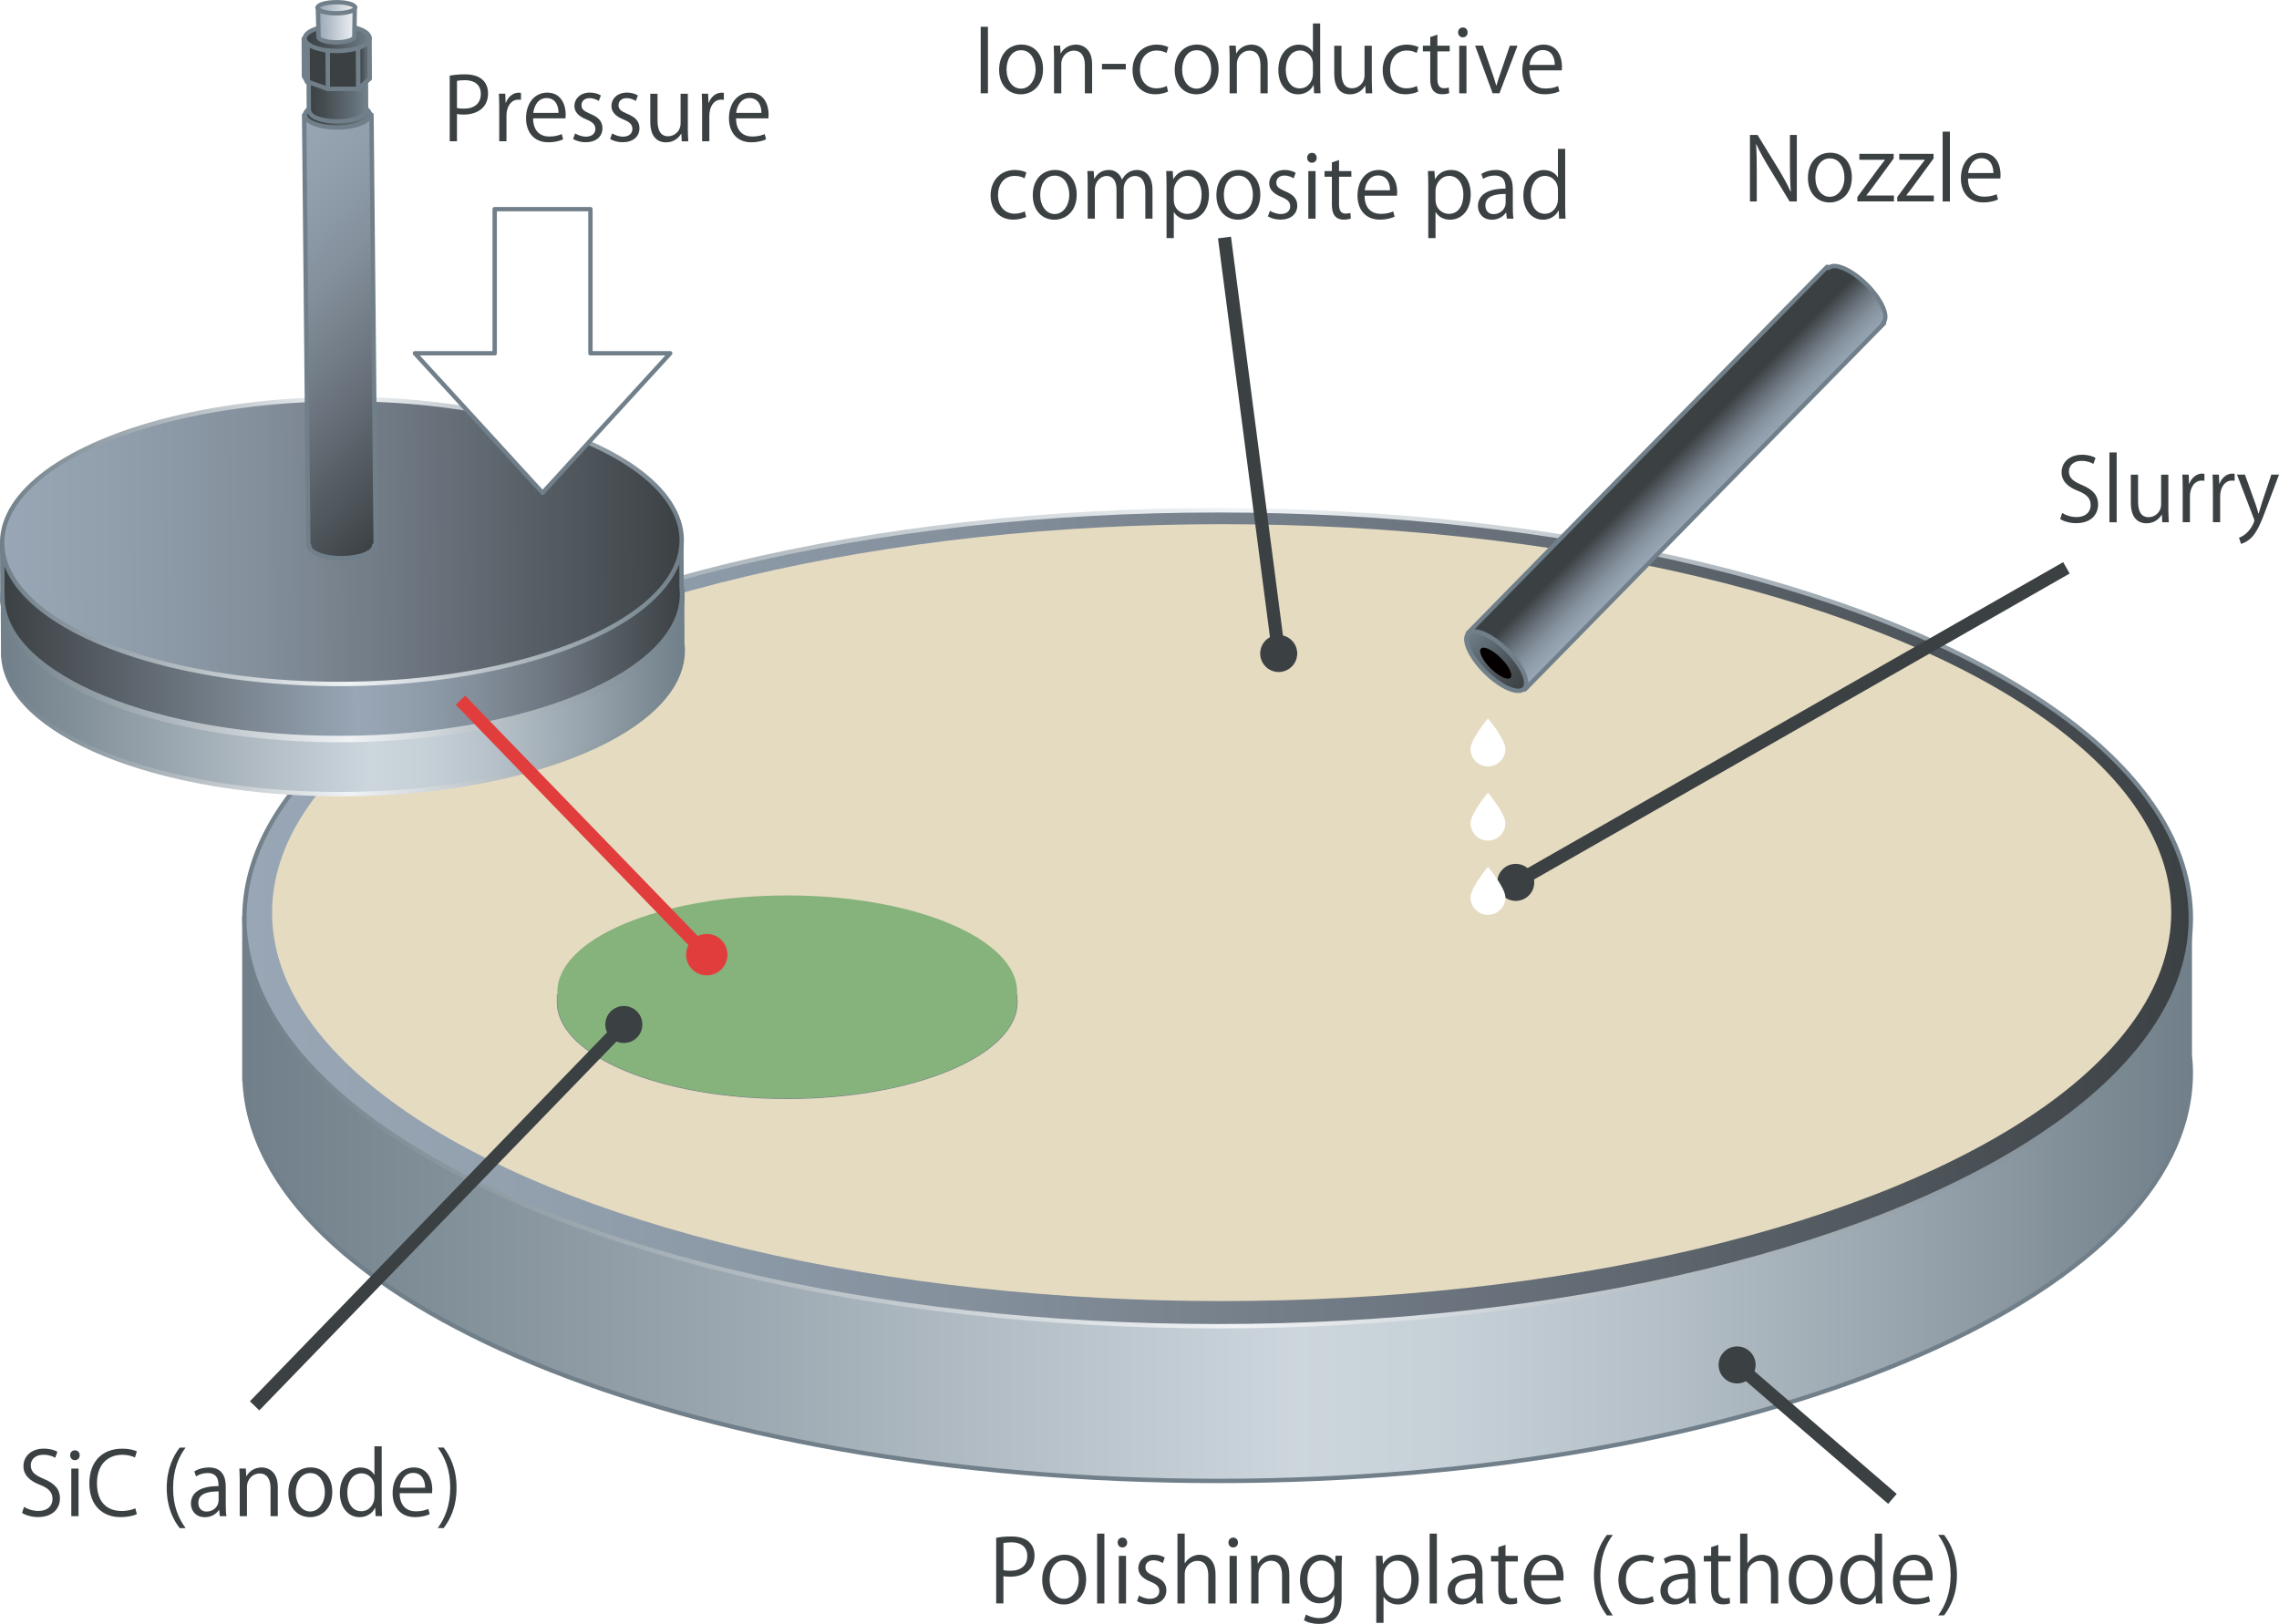
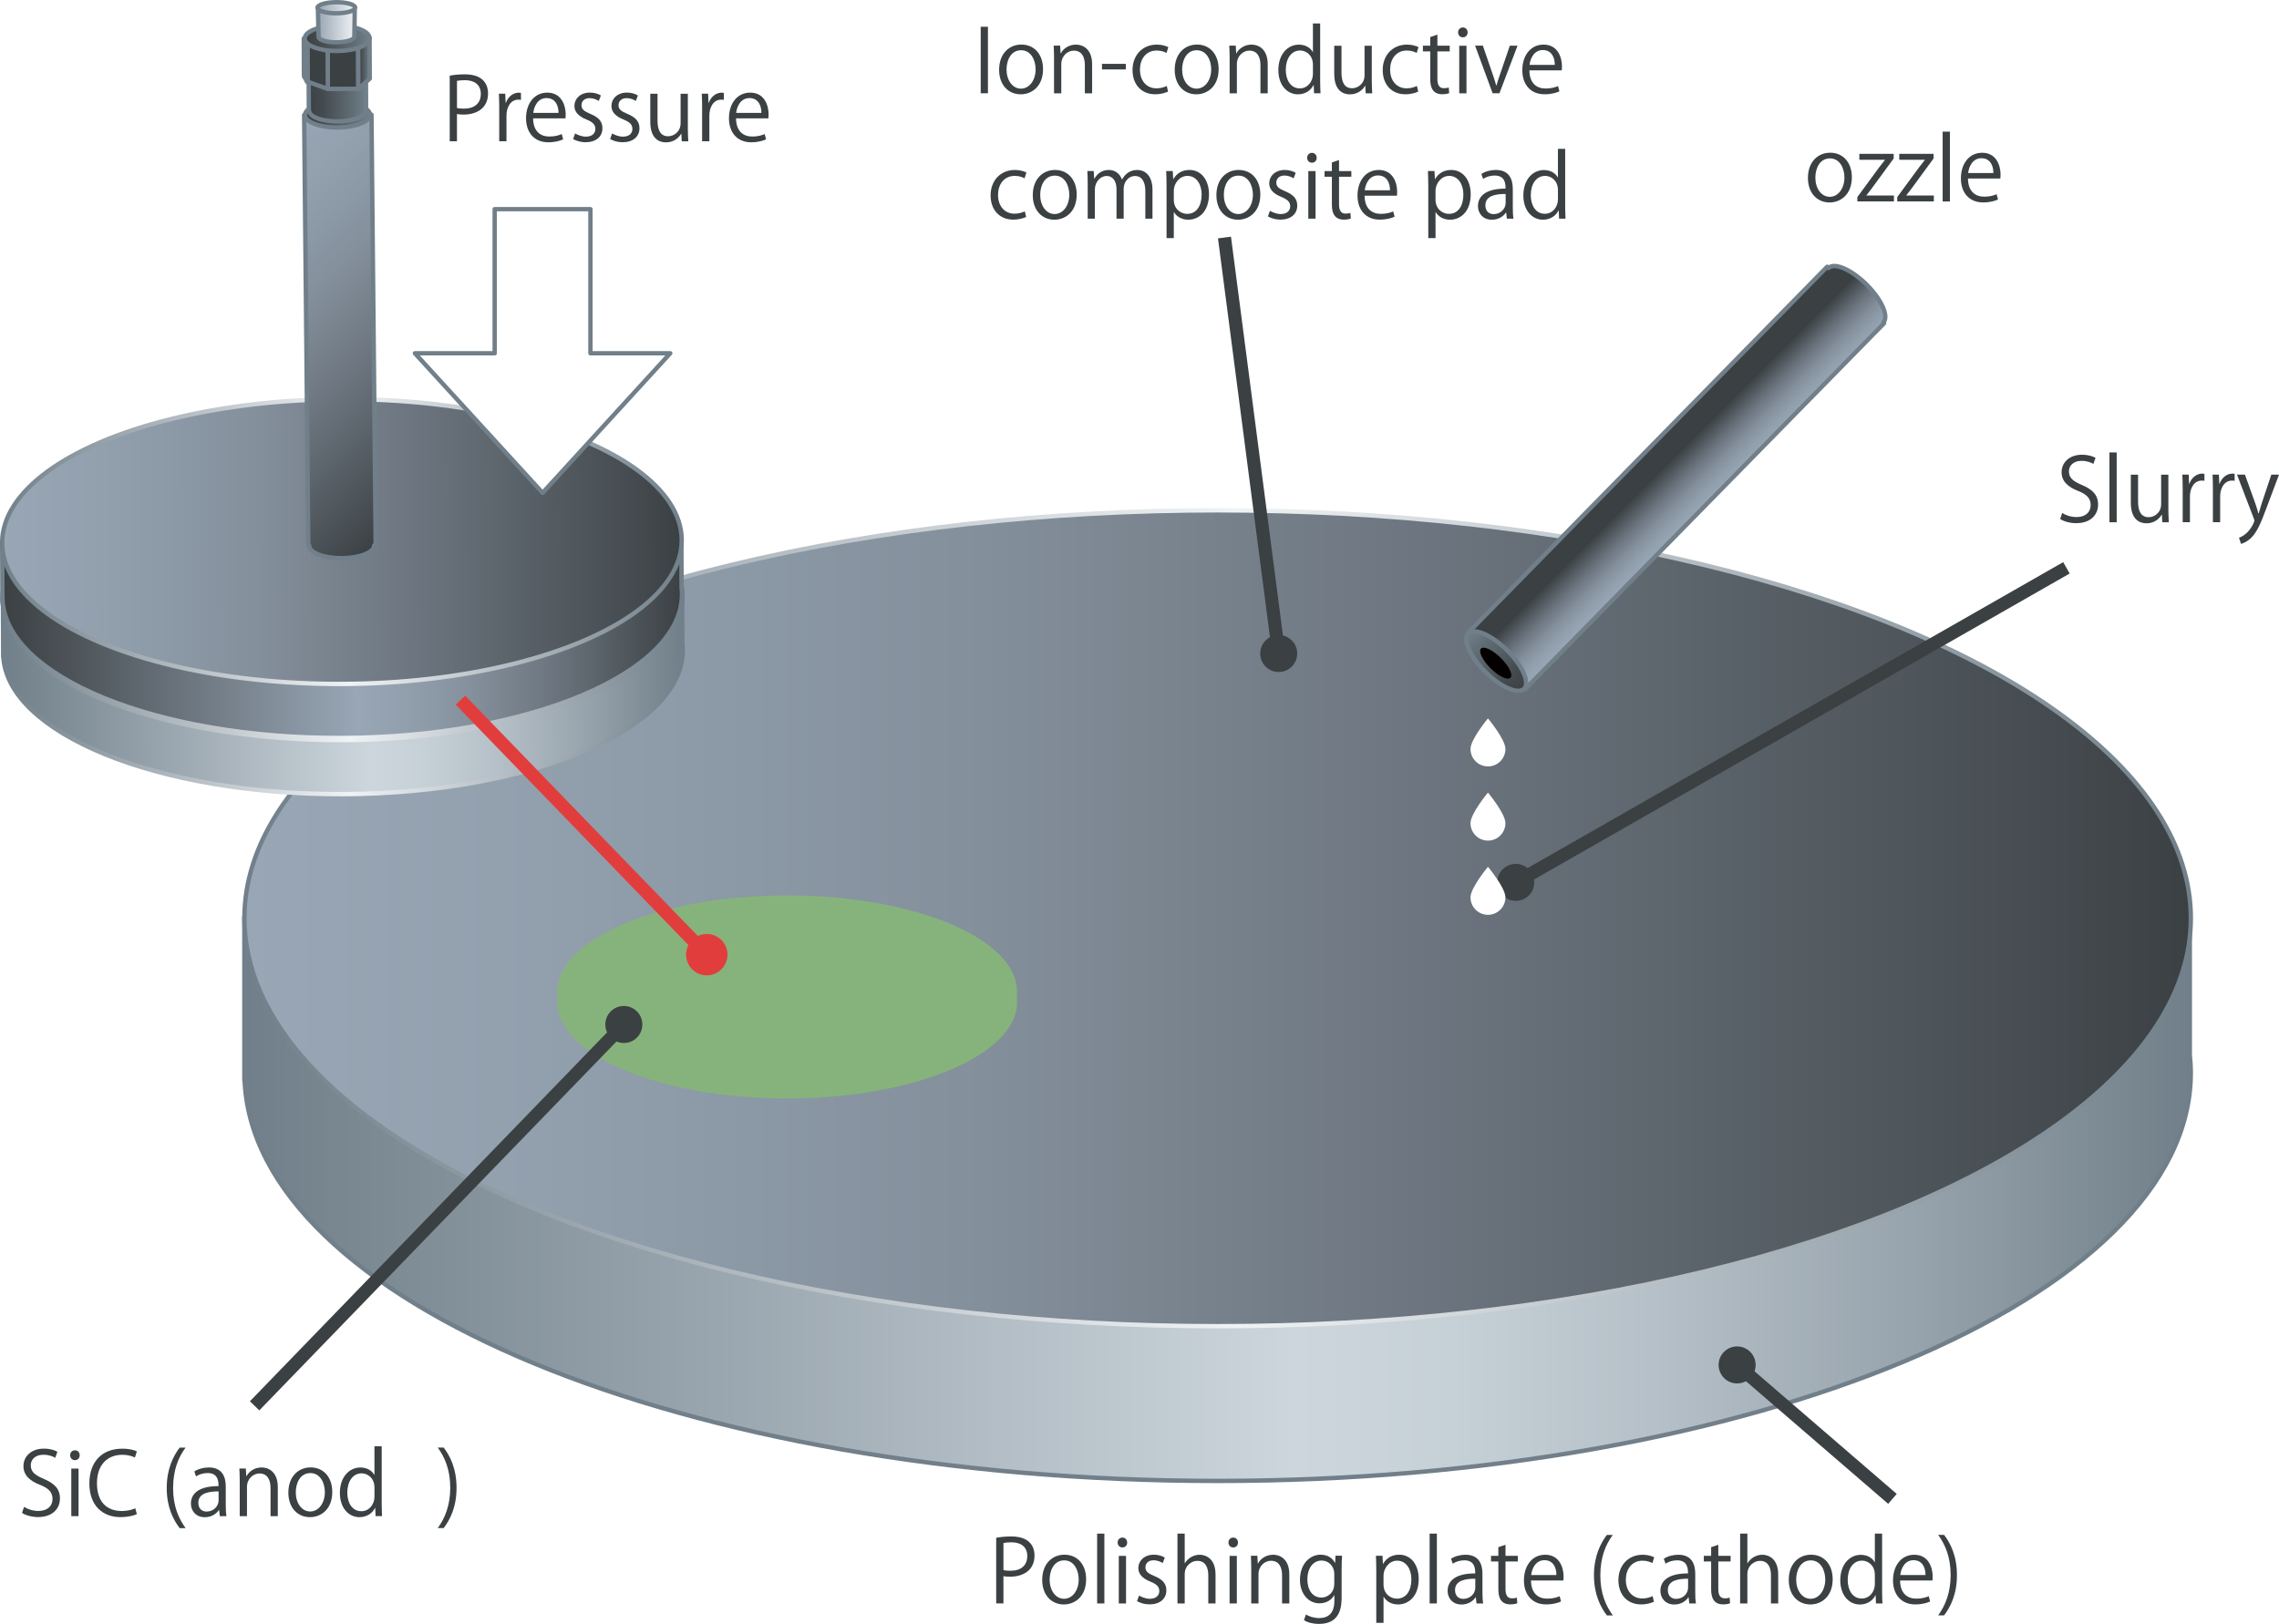
<svg xmlns="http://www.w3.org/2000/svg" xmlns:xlink="http://www.w3.org/1999/xlink" viewBox="0 0 522.01 372.08">
  <defs>
    <style>
      .cls-1 {
        fill: url(#_名称未設定グラデーション_190-3);
        stroke: url(#_名称未設定グラデーション_286-2);
      }

      .cls-1, .cls-2, .cls-3, .cls-4, .cls-5, .cls-6, .cls-7, .cls-8, .cls-9, .cls-10 {
        stroke-miterlimit: 10;
      }

      .cls-11, .cls-12 {
        fill: #86b37b;
      }

      .cls-2 {
        fill: url(#_名称未設定グラデーション_190);
      }

      .cls-2, .cls-13, .cls-14, .cls-15, .cls-16, .cls-17, .cls-18, .cls-5, .cls-19, .cls-20, .cls-21, .cls-22, .cls-9, .cls-23 {
        stroke: #707f89;
      }

      .cls-13 {
        fill: url(#_名称未設定グラデーション_360-3);
      }

      .cls-13, .cls-14, .cls-15, .cls-16, .cls-24, .cls-17, .cls-18, .cls-19, .cls-20, .cls-21, .cls-22, .cls-25, .cls-23 {
        stroke-linecap: round;
        stroke-linejoin: round;
      }

      .cls-3 {
        fill: url(#_名称未設定グラデーション_360-2);
        stroke: url(#_名称未設定グラデーション_286-6);
      }

      .cls-14 {
        fill: url(#_名称未設定グラデーション_43);
      }

      .cls-4, .cls-10 {
        fill: #e23d3d;
        stroke: #e23d3d;
      }

      .cls-26 {
        fill: #e5dbc1;
      }

      .cls-12 {
        mix-blend-mode: multiply;
      }

      .cls-27, .cls-15 {
        fill: #fff;
      }

      .cls-28 {
        fill: #cdd6dd;
      }

      .cls-16 {
        fill: url(#_名称未設定グラデーション_330-5);
      }

      .cls-29, .cls-8 {
        fill: none;
      }

      .cls-24 {
        fill: url(#Unnamed_Pattern-2);
        stroke: url(#_名称未設定グラデーション_286-4);
      }

      .cls-17 {
        fill: url(#_名称未設定グラデーション_330-4);
      }

      .cls-18 {
        fill: url(#_名称未設定グラデーション_330-3);
      }

      .cls-5 {
        fill: url(#_名称未設定グラデーション_190-2);
        stroke-width: .25px;
      }

      .cls-6 {
        fill: url(#_名称未設定グラデーション_360);
        stroke: url(#_名称未設定グラデーション_286);
      }

      .cls-30 {
        isolation: isolate;
      }

      .cls-19, .cls-9, .cls-31 {
        fill: #3b4043;
      }

      .cls-20 {
        fill: url(#_名称未設定グラデーション_349);
      }

      .cls-21 {
        fill: url(#_名称未設定グラデーション_349-2);
      }

      .cls-32 {
        fill: #3b4043;
      }

      .cls-22 {
        fill: url(#_名称未設定グラデーション_330);
      }

      .cls-7 {
        fill: url(#_名称未設定グラデーション_317);
        stroke: url(#_名称未設定グラデーション_286-5);
      }

      .cls-25 {
        fill: url(#Unnamed_Pattern);
        stroke: url(#_名称未設定グラデーション_286-3);
      }

      .cls-33 {
        fill: #040000;
      }

      .cls-8 {
        stroke: #3b4043;
      }

      .cls-8, .cls-10 {
        stroke-width: 3px;
      }

      .cls-23 {
        fill: url(#_名称未設定グラデーション_330-2);
      }
    </style>
    <linearGradient id="_名称未設定グラデーション_190" data-name="名称未設定グラデーション 190" x1="55.97" y1="274.85" x2="501.82" y2="274.85" gradientUnits="userSpaceOnUse">
      <stop offset="0" stop-color="#707f89" />
      <stop offset=".54" stop-color="#cdd6dd" />
      <stop offset=".62" stop-color="#c6d0d7" />
      <stop offset=".73" stop-color="#b4bfc7" />
      <stop offset=".86" stop-color="#97a3ac" />
      <stop offset="1" stop-color="#707f89" />
    </linearGradient>
    <linearGradient id="_名称未設定グラデーション_360" data-name="名称未設定グラデーション 360" x1="55.97" y1="210.39" x2="501.82" y2="210.39" gradientUnits="userSpaceOnUse">
      <stop offset="0" stop-color="#98a6b5" />
      <stop offset=".15" stop-color="#92a0ae" />
      <stop offset=".37" stop-color="#84909c" />
      <stop offset=".61" stop-color="#6c757f" />
      <stop offset=".89" stop-color="#4a5156" />
      <stop offset="1" stop-color="#3b4043" />
    </linearGradient>
    <linearGradient id="_名称未設定グラデーション_286" data-name="名称未設定グラデーション 286" x1="55.47" y1="210.39" x2="502.32" y2="210.39" gradientUnits="userSpaceOnUse">
      <stop offset="0" stop-color="#707f89" />
      <stop offset=".51" stop-color="#f0f3f5" />
      <stop offset="1" stop-color="#707f89" />
    </linearGradient>
    <linearGradient id="_名称未設定グラデーション_190-2" data-name="名称未設定グラデーション 190" x1="127.67" y1="239.81" x2="232.97" y2="239.81" xlink:href="#_名称未設定グラデーション_190" />
    <linearGradient id="_名称未設定グラデーション_190-3" data-name="名称未設定グラデーション 190" x1="-1.87" y1="67.86" x2="153.79" y2="67.86" gradientTransform="translate(2.33 91.92) rotate(-.25)" xlink:href="#_名称未設定グラデーション_190" />
    <linearGradient id="_名称未設定グラデーション_286-2" data-name="名称未設定グラデーション 286" x1="-2.37" y1="67.86" x2="154.29" y2="67.86" gradientTransform="translate(2.33 91.92) rotate(-.25)" xlink:href="#_名称未設定グラデーション_286" />
    <pattern id="Unnamed_Pattern" data-name="Unnamed Pattern" x="0" y="0" width="23.34" height="23.34" patternTransform="translate(-4558.67 -2765.9) rotate(3.66) scale(.54)" patternUnits="userSpaceOnUse" viewBox="0 0 23.34 23.34">
      <g>
        <rect class="cls-29" width="23.34" height="23.34" />
        <rect class="cls-28" width="23.34" height="23.34" />
      </g>
    </pattern>
    <linearGradient id="_名称未設定グラデーション_286-3" data-name="名称未設定グラデーション 286" x1="-2.37" y1="45.35" x2="154.29" y2="45.35" gradientTransform="translate(2.53 91.58)" xlink:href="#_名称未設定グラデーション_286" />
    <pattern id="Unnamed_Pattern-2" data-name="Unnamed Pattern" patternTransform="translate(-4556.33 -2802.48) rotate(3.66) scale(.54)" xlink:href="#Unnamed_Pattern" />
    <linearGradient id="_名称未設定グラデーション_286-4" data-name="名称未設定グラデーション 286" x1="-2.48" y1="45.11" x2="154.18" y2="45.11" gradientTransform="translate(2.53 91.58)" xlink:href="#_名称未設定グラデーション_286" />
    <linearGradient id="_名称未設定グラデーション_317" data-name="名称未設定グラデーション 317" x1="-1.98" y1="55" x2="153.68" y2="55" gradientTransform="translate(2.33 91.92) rotate(-.25)" gradientUnits="userSpaceOnUse">
      <stop offset="0" stop-color="#3b4043" />
      <stop offset=".52" stop-color="#98a6b5" />
      <stop offset=".59" stop-color="#92a0ae" />
      <stop offset=".69" stop-color="#84909c" />
      <stop offset=".81" stop-color="#6c757f" />
      <stop offset=".94" stop-color="#4a5156" />
      <stop offset="1" stop-color="#3b4043" />
    </linearGradient>
    <linearGradient id="_名称未設定グラデーション_286-5" data-name="名称未設定グラデーション 286" x1="-2.48" y1="55" x2="154.18" y2="55" gradientTransform="translate(2.33 91.92) rotate(-.25)" xlink:href="#_名称未設定グラデーション_286" />
    <linearGradient id="_名称未設定グラデーション_360-2" data-name="名称未設定グラデーション 360" x1="-1.98" y1="32.49" x2="153.68" y2="32.49" gradientTransform="translate(2.48 91.58)" xlink:href="#_名称未設定グラデーション_360" />
    <linearGradient id="_名称未設定グラデーション_286-6" data-name="名称未設定グラデーション 286" x1="-2.48" y1="32.49" x2="154.18" y2="32.49" gradientTransform="translate(2.48 91.58)" xlink:href="#_名称未設定グラデーション_286" />
    <linearGradient id="_名称未設定グラデーション_360-3" data-name="名称未設定グラデーション 360" x1="46.84" y1="-44.51" x2="104.27" y2="12.92" gradientTransform="translate(2.33 91.92) rotate(-.25)" xlink:href="#_名称未設定グラデーション_360" />
    <linearGradient id="_名称未設定グラデーション_330" data-name="名称未設定グラデーション 330" x1="67.83" y1="-65.27" x2="82.69" y2="-65.27" gradientTransform="translate(2.04 91.58)" gradientUnits="userSpaceOnUse">
      <stop offset="0" stop-color="#3b4043" />
      <stop offset=".26" stop-color="#454c50" />
      <stop offset=".75" stop-color="#606c74" />
      <stop offset="1" stop-color="#707f89" />
    </linearGradient>
    <linearGradient id="_名称未設定グラデーション_330-2" data-name="名称未設定グラデーション 330" x1="68.7" y1="-69.66" x2="81.81" y2="-69.66" gradientTransform="translate(2.33 91.92) rotate(-.25)" xlink:href="#_名称未設定グラデーション_330" />
    <linearGradient id="_名称未設定グラデーション_330-3" data-name="名称未設定グラデーション 330" x1="80.07" y1="-77.01" x2="82.69" y2="-77.01" gradientTransform="translate(2.33 91.92) rotate(-.25)" xlink:href="#_名称未設定グラデーション_330" />
    <linearGradient id="_名称未設定グラデーション_330-4" data-name="名称未設定グラデーション 330" x1="67.83" y1="-82.8" x2="82.69" y2="-82.8" gradientTransform="translate(1.97 91.58)" xlink:href="#_名称未設定グラデーション_330" />
    <linearGradient id="_名称未設定グラデーション_349" data-name="名称未設定グラデーション 349" x1="70.89" y1="-85.5" x2="79.3" y2="-85.5" gradientTransform="translate(2.33 91.92) rotate(-.25)" gradientUnits="userSpaceOnUse">
      <stop offset="0" stop-color="#98a6b5" />
      <stop offset="1" stop-color="#f0f3f5" />
    </linearGradient>
    <linearGradient id="_名称未設定グラデーション_349-2" data-name="名称未設定グラデーション 349" x1="70.78" y1="-89.81" x2="79.41" y2="-89.81" gradientTransform="translate(1.94 91.58)" xlink:href="#_名称未設定グラデーション_349" />
    <linearGradient id="_名称未設定グラデーション_43" data-name="名称未設定グラデーション 43" x1="1215.81" y1="-564.1" x2="1234.03" y2="-564.02" gradientTransform="translate(1652.28 570.15) rotate(-135.25)" gradientUnits="userSpaceOnUse">
      <stop offset="0" stop-color="#98a6b5" />
      <stop offset=".11" stop-color="#92a0ae" />
      <stop offset=".26" stop-color="#84909c" />
      <stop offset=".44" stop-color="#6c757f" />
      <stop offset=".63" stop-color="#4a5156" />
      <stop offset=".71" stop-color="#3b4043" />
    </linearGradient>
    <linearGradient id="_名称未設定グラデーション_330-5" data-name="名称未設定グラデーション 330" x1="1215.86" y1="-624.53" x2="1233.86" y2="-624.53" gradientTransform="translate(967.22 1376.31) rotate(-90)" xlink:href="#_名称未設定グラデーション_330" />
  </defs>
  <g class="cls-30">
    <g id="_レイヤー_2" data-name="レイヤー 2">
      <g id="_レイヤー_3" data-name="レイヤー 3">
        <g>
          <g>
            <path class="cls-32" d="M12.65,334.01c-.44-.28-1.4-.7-2.68-.7-2.12,0-2.92,1.3-2.92,2.4,0,1.5.92,2.26,2.96,3.12,2.46,1.04,3.72,2.3,3.72,4.48,0,2.42-1.76,4.28-5.04,4.28-1.38,0-2.88-.42-3.64-.96l.46-1.38c.82.54,2.04.94,3.28.94,2.04,0,3.24-1.1,3.24-2.74,0-1.5-.82-2.42-2.8-3.22-2.3-.86-3.86-2.2-3.86-4.3,0-2.32,1.88-4.02,4.66-4.02,1.44,0,2.54.36,3.12.72l-.5,1.38Z" />
            <path class="cls-32" d="M17.15,334.55c-.64,0-1.08-.5-1.08-1.14s.46-1.12,1.1-1.12,1.08.5,1.08,1.12c0,.7-.46,1.14-1.1,1.14ZM17.99,347.38h-1.66v-10.9h1.66v10.9Z" />
            <path class="cls-32" d="M31.35,346.92c-.7.34-2.06.68-3.8.68-3.92,0-7.08-2.54-7.08-7.7s3.06-7.98,7.52-7.98c1.82,0,2.88.38,3.36.62l-.44,1.4c-.7-.34-1.68-.62-2.88-.62-3.46,0-5.82,2.32-5.82,6.52s2.16,6.36,5.72,6.36c1.16,0,2.3-.26,3.06-.62l.36,1.34Z" />
            <path class="cls-32" d="M41.15,350.12c-1.42-1.86-2.96-4.76-2.96-9.18s1.52-7.36,2.96-9.26h1.36c-1.66,2.22-2.86,5.16-2.86,9.28s1.24,6.9,2.86,9.16h-1.36Z" />
            <path class="cls-32" d="M51.71,344.78c0,.9.02,1.84.16,2.6h-1.52l-.16-1.4h-.06c-.56.86-1.68,1.64-3.22,1.64-2.08,0-3.18-1.52-3.18-3.1,0-2.62,2.28-4.04,6.32-4.02,0-.92,0-3-2.48-3-.94,0-1.92.26-2.66.78l-.4-1.14c.88-.58,2.1-.92,3.32-.92,3.08,0,3.88,2.18,3.88,4.34v4.22ZM50.07,341.71c-2.06,0-4.64.3-4.64,2.6,0,1.4.88,2.02,1.88,2.02,1.62,0,2.76-1.24,2.76-2.56v-2.06Z" />
            <path class="cls-32" d="M63.63,347.38h-1.66v-6.44c0-1.78-.64-3.34-2.54-3.34-1.42,0-2.86,1.2-2.86,3.1v6.68h-1.66v-8.1c0-1.12-.04-1.94-.08-2.82h1.48l.1,1.78h.04c.54-1.06,1.8-2.02,3.5-2.02,1.36,0,3.68.82,3.68,4.52v6.64Z" />
            <path class="cls-32" d="M76.11,341.83c0,4.06-2.68,5.78-5.1,5.78-2.8,0-4.96-2.1-4.96-5.62,0-3.72,2.32-5.78,5.1-5.78,2.98,0,4.96,2.28,4.96,5.62ZM71.09,337.51c-2.36,0-3.34,2.32-3.34,4.42,0,2.42,1.34,4.38,3.3,4.38s3.36-1.96,3.36-4.42c0-1.94-.94-4.38-3.32-4.38Z" />
            <path class="cls-32" d="M87.43,344.67c0,.88.04,1.96.08,2.7h-1.48l-.08-1.86h-.06c-.56,1.14-1.8,2.1-3.56,2.1-2.52,0-4.48-2.18-4.48-5.54,0-3.68,2.16-5.84,4.7-5.84,1.6,0,2.68.78,3.18,1.68h.04v-6.54h1.66v13.3ZM85.77,340.83c0-2.18-1.54-3.26-2.94-3.26-2.06,0-3.28,1.92-3.28,4.42,0,2.3,1.08,4.26,3.22,4.26,1.8,0,3-1.58,3-3.32v-2.1Z" />
-             <path class="cls-32" d="M98.43,346.92c-.62.3-1.76.68-3.42.68-3.18,0-5.08-2.24-5.08-5.5,0-3.42,1.92-5.88,4.86-5.88,3.36,0,4.22,3.08,4.22,4.98,0,.38-.02.66-.04.92h-7.42c.02,3.02,1.74,4.16,3.7,4.16,1.36,0,2.18-.28,2.86-.56l.32,1.2ZM97.37,340.87c.02-1.48-.6-3.4-2.74-3.4-2,0-2.88,1.9-3.04,3.4h5.78Z" />
            <path class="cls-32" d="M101.63,331.67c1.42,1.86,2.94,4.76,2.94,9.22s-1.5,7.3-2.94,9.22h-1.36c1.62-2.22,2.86-5.16,2.86-9.24s-1.22-6.94-2.86-9.2h1.36Z" />
          </g>
          <g>
            <path class="cls-32" d="M228.18,352.33c.88-.16,2.04-.3,3.46-.3,4.92,0,5.32,3.16,5.32,4.36,0,3.58-2.86,4.86-5.56,4.86-.58,0-1.1-.02-1.56-.14v6.26h-1.66v-15.04ZM229.84,359.73c.42.12.96.16,1.6.16,2.4,0,3.86-1.2,3.86-3.38s-1.56-3.14-3.64-3.14c-.84,0-1.46.08-1.82.16v6.2Z" />
            <path class="cls-32" d="M248.78,361.83c0,4.06-2.68,5.78-5.1,5.78-2.8,0-4.96-2.1-4.96-5.62,0-3.72,2.32-5.78,5.1-5.78,2.98,0,4.96,2.28,4.96,5.62ZM243.76,357.51c-2.36,0-3.34,2.32-3.34,4.42,0,2.42,1.34,4.38,3.3,4.38s3.36-1.96,3.36-4.42c0-1.94-.94-4.38-3.32-4.38Z" />
            <path class="cls-32" d="M252.96,367.38h-1.66v-16h1.66v16Z" />
            <path class="cls-32" d="M257.08,354.55c-.64,0-1.08-.5-1.08-1.14s.46-1.12,1.1-1.12,1.08.5,1.08,1.12c0,.7-.46,1.14-1.1,1.14ZM257.92,367.38h-1.66v-10.9h1.66v10.9Z" />
            <path class="cls-32" d="M266.32,358.13c-.4-.26-1.14-.64-2.12-.64-1.2,0-1.84.74-1.84,1.62,0,.94.62,1.38,2.02,1.98,1.76.72,2.78,1.64,2.78,3.28,0,1.94-1.48,3.22-3.86,3.22-1.08,0-2.12-.3-2.86-.74l.46-1.28c.58.34,1.52.74,2.46.74,1.46,0,2.18-.78,2.18-1.76s-.58-1.58-2.02-2.16c-1.84-.74-2.78-1.76-2.78-3.08,0-1.7,1.36-3.1,3.56-3.1,1.04,0,1.92.3,2.5.66l-.48,1.26Z" />
            <path class="cls-32" d="M278.42,367.38h-1.66v-6.44c0-1.78-.64-3.32-2.52-3.32-1.28,0-2.88,1.06-2.88,3.06v6.7h-1.66v-16h1.66v6.78h.04c.72-1.2,2.04-1.94,3.38-1.94s3.64.82,3.64,4.52v6.64Z" />
            <path class="cls-32" d="M282.46,354.55c-.64,0-1.08-.5-1.08-1.14s.46-1.12,1.1-1.12,1.08.5,1.08,1.12c0,.7-.46,1.14-1.1,1.14ZM283.3,367.38h-1.66v-10.9h1.66v10.9Z" />
            <path class="cls-32" d="M295.32,367.38h-1.66v-6.44c0-1.78-.64-3.34-2.54-3.34-1.42,0-2.86,1.2-2.86,3.1v6.68h-1.66v-8.1c0-1.12-.04-1.94-.08-2.82h1.48l.1,1.78h.04c.54-1.06,1.8-2.02,3.5-2.02,1.36,0,3.68.82,3.68,4.52v6.64Z" />
            <path class="cls-32" d="M307.4,356.45c-.06.78-.1,1.66-.1,3v6.36c0,1.9-.04,6.26-5.2,6.26-1.24,0-2.6-.3-3.42-.86l.44-1.3c.7.42,1.76.82,3.06.82,2,0,3.46-1.06,3.46-3.94v-1.3h-.04c-.56,1.02-1.72,1.86-3.38,1.86-2.6,0-4.46-2.3-4.46-5.36,0-3.78,2.36-5.78,4.72-5.78,1.86,0,2.84,1,3.3,1.88h.04l.08-1.64h1.5ZM305.62,360.65c0-1.9-1.38-3.1-2.9-3.1-1.92,0-3.26,1.7-3.26,4.34,0,2.32,1.12,4.14,3.24,4.14,1.24,0,2.92-.94,2.92-3.2v-2.18Z" />
            <path class="cls-32" d="M316.8,358.31c.76-1.34,2.02-2.1,3.72-2.1,2.58,0,4.44,2.22,4.44,5.56,0,4-2.34,5.84-4.74,5.84-1.44,0-2.64-.66-3.28-1.74h-.04v5.96h-1.66v-11.86c0-1.42-.04-2.52-.08-3.52h1.5l.1,1.86h.04ZM316.9,363.04c0,2.12,1.58,3.24,3.06,3.24,2.14,0,3.32-1.84,3.32-4.44,0-2.26-1.14-4.26-3.26-4.26-1.86,0-3.12,1.8-3.12,3.38v2.08Z" />
            <path class="cls-32" d="M329.12,367.38h-1.66v-16h1.66v16Z" />
            <path class="cls-32" d="M339.56,364.78c0,.9.02,1.84.16,2.6h-1.52l-.16-1.4h-.06c-.56.86-1.68,1.64-3.22,1.64-2.08,0-3.18-1.52-3.18-3.1,0-2.62,2.28-4.04,6.32-4.02,0-.92,0-3-2.48-3-.94,0-1.92.26-2.66.78l-.4-1.14c.88-.58,2.1-.92,3.32-.92,3.08,0,3.88,2.18,3.88,4.34v4.22ZM337.92,361.71c-2.06,0-4.64.3-4.64,2.6,0,1.4.88,2.02,1.88,2.02,1.62,0,2.76-1.24,2.76-2.56v-2.06Z" />
            <path class="cls-32" d="M343.2,354.49l1.64-.56v2.54h2.82v1.3h-2.82v6.3c0,1.38.42,2.14,1.48,2.14.5,0,.84-.06,1.12-.16l.1,1.28c-.36.16-.92.26-1.62.26-2.64,0-2.72-2.4-2.72-3.56v-6.26h-1.68v-1.3h1.68v-1.98Z" />
            <path class="cls-32" d="M357.56,366.92c-.62.3-1.76.68-3.42.68-3.18,0-5.08-2.24-5.08-5.5,0-3.42,1.92-5.88,4.86-5.88,3.36,0,4.22,3.08,4.22,4.98,0,.38-.02.66-.04.92h-7.42c.02,3.02,1.74,4.16,3.7,4.16,1.36,0,2.18-.28,2.86-.56l.32,1.2ZM356.5,360.87c.02-1.48-.6-3.4-2.74-3.4-2,0-2.88,1.9-3.04,3.4h5.78Z" />
            <path class="cls-32" d="M368.06,370.12c-1.42-1.86-2.96-4.76-2.96-9.18s1.52-7.36,2.96-9.26h1.36c-1.66,2.22-2.86,5.16-2.86,9.28s1.24,6.9,2.86,9.16h-1.36Z" />
            <path class="cls-32" d="M378.84,366.98c-.48.24-1.56.62-2.96.62-3.12,0-5.18-2.22-5.18-5.56s2.22-5.82,5.58-5.82c1.22,0,2.2.36,2.62.58l-.42,1.34c-.46-.26-1.18-.56-2.24-.56-2.52,0-3.84,2.02-3.84,4.36,0,2.64,1.58,4.3,3.78,4.3,1.08,0,1.82-.3,2.36-.54l.3,1.28Z" />
            <path class="cls-32" d="M388.3,364.78c0,.9.02,1.84.16,2.6h-1.52l-.16-1.4h-.06c-.56.86-1.68,1.64-3.22,1.64-2.08,0-3.18-1.52-3.18-3.1,0-2.62,2.28-4.04,6.32-4.02,0-.92,0-3-2.48-3-.94,0-1.92.26-2.66.78l-.4-1.14c.88-.58,2.1-.92,3.32-.92,3.08,0,3.88,2.18,3.88,4.34v4.22ZM386.66,361.71c-2.06,0-4.64.3-4.64,2.6,0,1.4.88,2.02,1.88,2.02,1.62,0,2.76-1.24,2.76-2.56v-2.06Z" />
            <path class="cls-32" d="M391.94,354.49l1.64-.56v2.54h2.82v1.3h-2.82v6.3c0,1.38.42,2.14,1.48,2.14.5,0,.84-.06,1.12-.16l.1,1.28c-.36.16-.92.26-1.62.26-2.64,0-2.72-2.4-2.72-3.56v-6.26h-1.68v-1.3h1.68v-1.98Z" />
            <path class="cls-32" d="M407.3,367.38h-1.66v-6.44c0-1.78-.64-3.32-2.52-3.32-1.28,0-2.88,1.06-2.88,3.06v6.7h-1.66v-16h1.66v6.78h.04c.72-1.2,2.04-1.94,3.38-1.94s3.64.82,3.64,4.52v6.64Z" />
            <path class="cls-32" d="M419.78,361.83c0,4.06-2.68,5.78-5.1,5.78-2.8,0-4.96-2.1-4.96-5.62,0-3.72,2.32-5.78,5.1-5.78,2.98,0,4.96,2.28,4.96,5.62ZM414.76,357.51c-2.36,0-3.34,2.32-3.34,4.42,0,2.42,1.34,4.38,3.3,4.38s3.36-1.96,3.36-4.42c0-1.94-.94-4.38-3.32-4.38Z" />
            <path class="cls-32" d="M431.1,364.68c0,.88.04,1.96.08,2.7h-1.48l-.08-1.86h-.06c-.56,1.14-1.8,2.1-3.56,2.1-2.52,0-4.48-2.18-4.48-5.54,0-3.68,2.16-5.84,4.7-5.84,1.6,0,2.68.78,3.18,1.68h.04v-6.54h1.66v13.3ZM429.44,360.83c0-2.18-1.54-3.26-2.94-3.26-2.06,0-3.28,1.92-3.28,4.42,0,2.3,1.08,4.26,3.22,4.26,1.8,0,3-1.58,3-3.32v-2.1Z" />
            <path class="cls-32" d="M442.1,366.92c-.62.3-1.76.68-3.42.68-3.18,0-5.08-2.24-5.08-5.5,0-3.42,1.92-5.88,4.86-5.88,3.36,0,4.22,3.08,4.22,4.98,0,.38-.02.66-.04.92h-7.42c.02,3.02,1.74,4.16,3.7,4.16,1.36,0,2.18-.28,2.86-.56l.32,1.2ZM441.04,360.87c.02-1.48-.6-3.4-2.74-3.4-2,0-2.88,1.9-3.04,3.4h5.78Z" />
            <path class="cls-32" d="M445.3,351.67c1.42,1.86,2.94,4.76,2.94,9.22s-1.5,7.3-2.94,9.22h-1.36c1.62-2.22,2.86-5.16,2.86-9.24s-1.22-6.94-2.86-9.2h1.36Z" />
          </g>
          <g>
-             <path class="cls-32" d="M411.57,46.16h-1.66l-4.86-8.02c-1.02-1.7-2-3.4-2.74-5.08l-.08.02c.14,1.94.16,3.72.16,6.36v6.72h-1.56v-15.24h1.74l4.92,8.02c1.08,1.82,1.96,3.4,2.66,4.98l.04-.02c-.16-2.12-.2-3.94-.2-6.34v-6.64h1.58v15.24Z" />
            <path class="cls-32" d="M424.17,40.61c0,4.06-2.68,5.78-5.1,5.78-2.8,0-4.96-2.1-4.96-5.62,0-3.72,2.32-5.78,5.1-5.78,2.98,0,4.96,2.28,4.96,5.62ZM419.15,36.29c-2.36,0-3.34,2.32-3.34,4.42,0,2.42,1.34,4.38,3.3,4.38s3.36-1.96,3.36-4.42c0-1.94-.94-4.38-3.32-4.38Z" />
            <path class="cls-32" d="M433.75,35.25v1.06l-4.98,6.8c-.42.58-.82,1.1-1.26,1.64v.04h6.3v1.36h-8.38v-1l5.02-6.84c.44-.58.84-1.1,1.3-1.66v-.04h-5.86v-1.36h7.86Z" />
            <path class="cls-32" d="M442.89,35.25v1.06l-4.98,6.8c-.42.58-.82,1.1-1.26,1.64v.04h6.3v1.36h-8.38v-1l5.02-6.84c.44-.58.84-1.1,1.3-1.66v-.04h-5.86v-1.36h7.86Z" />
            <path class="cls-32" d="M446.63,46.16h-1.66v-16h1.66v16Z" />
            <path class="cls-32" d="M457.65,45.7c-.62.3-1.76.68-3.42.68-3.18,0-5.08-2.24-5.08-5.5,0-3.42,1.92-5.88,4.86-5.88,3.36,0,4.22,3.08,4.22,4.98,0,.38-.02.66-.04.92h-7.42c.02,3.02,1.74,4.16,3.7,4.16,1.36,0,2.18-.28,2.86-.56l.32,1.2ZM456.59,39.65c.02-1.48-.6-3.4-2.74-3.4-2,0-2.88,1.9-3.04,3.4h5.78Z" />
          </g>
          <g>
            <path class="cls-32" d="M479.49,106.29c-.44-.28-1.4-.7-2.68-.7-2.12,0-2.92,1.3-2.92,2.4,0,1.5.92,2.26,2.96,3.12,2.46,1.04,3.72,2.3,3.72,4.48,0,2.42-1.76,4.28-5.04,4.28-1.38,0-2.88-.42-3.64-.96l.46-1.38c.82.54,2.04.94,3.28.94,2.04,0,3.24-1.1,3.24-2.74,0-1.5-.82-2.42-2.8-3.22-2.3-.86-3.86-2.2-3.86-4.3,0-2.32,1.88-4.02,4.66-4.02,1.44,0,2.54.36,3.12.72l-.5,1.38Z" />
            <path class="cls-32" d="M484.83,119.66h-1.66v-16h1.66v16Z" />
            <path class="cls-32" d="M496.67,116.76c0,1.12.06,2.06.1,2.9h-1.5l-.08-1.72h-.06c-.5.86-1.62,1.96-3.48,1.96-1.64,0-3.58-.94-3.58-4.7v-6.44h1.66v6.14c0,2.12.62,3.6,2.44,3.6,1.3,0,2.84-1.04,2.84-2.96v-6.78h1.66v8Z" />
            <path class="cls-32" d="M504.93,110.15c-.18-.02-.36-.04-.6-.04-1.8,0-2.72,1.78-2.72,3.62v5.92h-1.66v-7.64c0-1.16-.02-2.22-.08-3.26h1.46l.08,2.1h.06c.48-1.36,1.62-2.34,2.96-2.34.18,0,.32.04.5.06v1.58Z" />
            <path class="cls-32" d="M511.85,110.15c-.18-.02-.36-.04-.6-.04-1.8,0-2.72,1.78-2.72,3.62v5.92h-1.66v-7.64c0-1.16-.02-2.22-.08-3.26h1.46l.08,2.1h.06c.48-1.36,1.62-2.34,2.96-2.34.18,0,.32.04.5.06v1.58Z" />
            <path class="cls-32" d="M522.01,108.75l-2.9,7.72c-1.3,3.54-2.22,5.58-3.58,6.86-.92.84-1.82,1.18-2.22,1.28l-.46-1.4c2.54-.94,3.52-3.7,3.52-3.92,0-.1-.04-.26-.12-.46l-3.86-10.08h1.82l2.38,6.62c.28.76.52,1.62.7,2.28h.06c.18-.66.44-1.48.7-2.32l2.2-6.58h1.76Z" />
          </g>
          <g>
            <path class="cls-2" d="M501.58,241.61v-31.22H55.97v36.77h.04c1.68,51.01,100.82,92.15,222.88,92.15s222.92-41.85,222.92-93.47c0-1.42-.09-2.83-.24-4.23Z" />
            <ellipse class="cls-6" cx="278.9" cy="210.39" rx="222.92" ry="93.47" />
          </g>
-           <ellipse class="cls-26" cx="279.82" cy="209.1" rx="217.5" ry="89" />
-           <g>
-             <path class="cls-5" d="M232.92,228.61v-.69h-105.25v2h0c.4,12.05,23.81,21.76,52.64,21.76s52.65-9.88,52.65-22.08c0-.34-.02-.67-.06-1Z" />
+           <g>
            <g>
              <path class="cls-12" d="M232.92,228.61v-.69h-105.25v2h0c.4,12.05,23.81,21.76,52.64,21.76s52.65-9.88,52.65-22.08c0-.34-.02-.67-.06-1Z" />
              <ellipse class="cls-11" cx="180.32" cy="227.24" rx="52.65" ry="22.08" />
            </g>
          </g>
          <g>
            <g>
              <path class="cls-1" d="M156.29,147.49l-.05-10.9-155.57.69.06,12.84h.01c.67,17.81,35.34,32.02,77.96,31.83,42.98-.19,77.76-14.95,77.68-32.98,0-.5-.04-.99-.09-1.48Z" />
              <ellipse class="cls-25" cx="78.5" cy="136.93" rx="77.83" ry="32.63" transform="translate(-.61 .35) rotate(-.25)" />
            </g>
            <ellipse class="cls-24" cx="78.39" cy="136.69" rx="77.83" ry="32.63" transform="translate(-.6 .35) rotate(-.25)" />
            <g>
              <path class="cls-7" d="M156.12,134.63l-.05-10.9L.5,124.42l.06,12.84h.01c.67,17.81,35.34,32.02,77.96,31.83s77.76-14.95,77.68-32.98c0-.5-.04-.99-.09-1.48Z" />
              <ellipse class="cls-3" cx="78.33" cy="124.07" rx="77.83" ry="32.63" transform="translate(-.55 .35) rotate(-.25)" />
            </g>
            <g>
              <path class="cls-13" d="M69.66,26.34l.96,98.69h.22c0,1.6,3.34,2.88,7.44,2.86s7.42-1.33,7.42-2.93h.35s-.96-98.69-.96-98.69l-15.43.07Z" />
              <ellipse class="cls-22" cx="77.3" cy="26.31" rx="7.43" ry="2.9" transform="translate(-.12 .34) rotate(-.25)" />
              <g>
                <g>
                  <path class="cls-23" d="M70.74,25.13l-.04-9.08,13.11-.06.04,9.08c.02,3.62-13.09,3.68-13.11.06Z" />
                  <polygon class="cls-19" points="82.08 20.34 75.09 20.37 75.05 11.69 82.04 11.08 82.08 20.34" />
                  <polygon class="cls-19" points="75.09 20.37 70.28 18.66 70.24 9.97 75.05 11.69 75.09 20.37" />
                  <polygon class="cls-19" points="70.5 18.95 69.62 17.5 69.58 8.81 70.46 9.97 70.5 18.95" />
                  <polygon class="cls-18" points="84.69 18.02 82.08 20.34 82.04 11.08 84.65 8.75 84.69 18.02" />
                  <ellipse class="cls-17" cx="77.23" cy="8.78" rx="7.43" ry="2.9" transform="translate(-.04 .34) rotate(-.25)" />
                  <ellipse class="cls-9" cx="77.23" cy="8.73" rx="1.75" ry=".63" transform="translate(-.04 .34) rotate(-.25)" />
                </g>
                <path class="cls-20" d="M81.24,2.45l-8.41.04s.14,5.81.14,5.96c0,.7,1.84,1.26,4.1,1.25s4.09-.59,4.09-1.29c0-.15.09-5.96.09-5.96Z" />
                <ellipse class="cls-21" cx="77.03" cy="1.77" rx="4.32" ry="1.27" transform="translate(0 .34) rotate(-.25)" />
              </g>
            </g>
          </g>
          <g>
            <path class="cls-14" d="M349.27,157.96l82.29-83.91-.18-.18c1.34-1.35-.39-5.24-3.85-8.68-3.47-3.44-7.37-5.13-8.71-3.78l-.3-.29-82.29,83.91,13.05,12.93Z" />
            <ellipse class="cls-16" cx="342.7" cy="151.45" rx="3.51" ry="9" transform="translate(-6.11 288.23) rotate(-45.25)" />
            <ellipse class="cls-33" cx="342.59" cy="151.92" rx="1.67" ry="4.75" transform="translate(-6.48 288.29) rotate(-45.25)" />
          </g>
          <g>
            <line class="cls-8" x1="58.32" y1="322.1" x2="142.89" y2="234.73" />
            <circle class="cls-31" cx="142.89" cy="234.73" r="4.24" />
          </g>
          <g>
            <line class="cls-8" x1="433.47" y1="343.42" x2="397.89" y2="312.73" />
            <circle class="cls-31" cx="397.89" cy="312.73" r="4.24" />
          </g>
          <g>
            <line class="cls-10" x1="105.47" y1="160.42" x2="161.89" y2="218.73" />
            <circle class="cls-4" cx="161.89" cy="218.73" r="4.24" />
          </g>
          <g>
            <line class="cls-8" x1="280.47" y1="54.42" x2="292.89" y2="149.73" />
            <circle class="cls-31" cx="292.89" cy="149.73" r="4.24" />
          </g>
          <g>
            <line class="cls-8" x1="473.32" y1="130.1" x2="347.19" y2="202.17" />
            <circle class="cls-31" cx="347.19" cy="202.17" r="4.24" />
          </g>
          <g>
            <path class="cls-32" d="M103.01,17.33c.88-.16,2.04-.3,3.46-.3,4.92,0,5.32,3.16,5.32,4.36,0,3.58-2.86,4.86-5.56,4.86-.58,0-1.1-.02-1.56-.14v6.26h-1.66v-15.04ZM104.67,24.73c.42.12.96.16,1.6.16,2.4,0,3.86-1.2,3.86-3.38s-1.56-3.14-3.64-3.14c-.84,0-1.46.08-1.82.16v6.2Z" />
            <path class="cls-32" d="M119.33,22.87c-.18-.02-.36-.04-.6-.04-1.8,0-2.72,1.78-2.72,3.62v5.92h-1.66v-7.64c0-1.16-.02-2.22-.08-3.26h1.46l.08,2.1h.06c.48-1.36,1.62-2.34,2.96-2.34.18,0,.32.04.5.06v1.58Z" />
            <path class="cls-32" d="M128.99,31.92c-.62.3-1.76.68-3.42.68-3.18,0-5.08-2.24-5.08-5.5,0-3.42,1.92-5.88,4.86-5.88,3.36,0,4.22,3.08,4.22,4.98,0,.38-.02.66-.04.92h-7.42c.02,3.02,1.74,4.16,3.7,4.16,1.36,0,2.18-.28,2.86-.56l.32,1.2ZM127.93,25.87c.02-1.48-.6-3.4-2.74-3.4-2,0-2.88,1.9-3.04,3.4h5.78Z" />
            <path class="cls-32" d="M137.15,23.13c-.4-.26-1.14-.64-2.12-.64-1.2,0-1.84.74-1.84,1.62,0,.94.62,1.38,2.02,1.98,1.76.72,2.78,1.64,2.78,3.28,0,1.94-1.48,3.22-3.86,3.22-1.08,0-2.12-.3-2.86-.74l.46-1.28c.58.34,1.52.74,2.46.74,1.46,0,2.18-.78,2.18-1.76s-.58-1.58-2.02-2.16c-1.84-.74-2.78-1.76-2.78-3.08,0-1.7,1.36-3.1,3.56-3.1,1.04,0,1.92.3,2.5.66l-.48,1.26Z" />
            <path class="cls-32" d="M145.63,23.13c-.4-.26-1.14-.64-2.12-.64-1.2,0-1.84.74-1.84,1.62,0,.94.62,1.38,2.02,1.98,1.76.72,2.78,1.64,2.78,3.28,0,1.94-1.48,3.22-3.86,3.22-1.08,0-2.12-.3-2.86-.74l.46-1.28c.58.34,1.52.74,2.46.74,1.46,0,2.18-.78,2.18-1.76s-.58-1.58-2.02-2.16c-1.84-.74-2.78-1.76-2.78-3.08,0-1.7,1.36-3.1,3.56-3.1,1.04,0,1.92.3,2.5.66l-.48,1.26Z" />
            <path class="cls-32" d="M157.55,29.48c0,1.12.06,2.06.1,2.9h-1.5l-.08-1.72h-.06c-.5.86-1.62,1.96-3.48,1.96-1.64,0-3.58-.94-3.58-4.7v-6.44h1.66v6.14c0,2.12.62,3.6,2.44,3.6,1.3,0,2.84-1.04,2.84-2.96v-6.78h1.66v8Z" />
            <path class="cls-32" d="M165.8,22.87c-.18-.02-.36-.04-.6-.04-1.8,0-2.72,1.78-2.72,3.62v5.92h-1.66v-7.64c0-1.16-.02-2.22-.08-3.26h1.46l.08,2.1h.06c.48-1.36,1.62-2.34,2.96-2.34.18,0,.32.04.5.06v1.58Z" />
            <path class="cls-32" d="M175.47,31.92c-.62.3-1.76.68-3.42.68-3.18,0-5.08-2.24-5.08-5.5,0-3.42,1.92-5.88,4.86-5.88,3.36,0,4.22,3.08,4.22,4.98,0,.38-.02.66-.04.92h-7.42c.02,3.02,1.74,4.16,3.7,4.16,1.36,0,2.18-.28,2.86-.56l.32,1.2ZM174.4,25.87c.02-1.48-.6-3.4-2.74-3.4-2,0-2.88,1.9-3.04,3.4h5.78Z" />
          </g>
          <g>
            <path class="cls-32" d="M224.63,6.13h1.66v15.24h-1.66V6.13Z" />
            <path class="cls-32" d="M238.91,15.83c0,4.06-2.68,5.78-5.1,5.78-2.8,0-4.96-2.1-4.96-5.62,0-3.72,2.32-5.78,5.1-5.78,2.98,0,4.96,2.28,4.96,5.62ZM233.89,11.51c-2.36,0-3.34,2.32-3.34,4.42,0,2.42,1.34,4.38,3.3,4.38s3.36-1.96,3.36-4.42c0-1.94-.94-4.38-3.32-4.38Z" />
            <path class="cls-32" d="M250.15,21.38h-1.66v-6.44c0-1.78-.64-3.34-2.54-3.34-1.42,0-2.86,1.2-2.86,3.1v6.68h-1.66v-8.1c0-1.12-.04-1.94-.08-2.82h1.48l.1,1.78h.04c.54-1.06,1.8-2.02,3.5-2.02,1.36,0,3.68.82,3.68,4.52v6.64Z" />
            <path class="cls-32" d="M252.41,14.63h5.46v1.28h-5.46v-1.28Z" />
            <path class="cls-32" d="M267.55,20.98c-.48.24-1.56.62-2.96.62-3.12,0-5.18-2.22-5.18-5.56s2.22-5.82,5.58-5.82c1.22,0,2.2.36,2.62.58l-.42,1.34c-.46-.26-1.18-.56-2.24-.56-2.52,0-3.84,2.02-3.84,4.36,0,2.64,1.58,4.3,3.78,4.3,1.08,0,1.82-.3,2.36-.54l.3,1.28Z" />
            <path class="cls-32" d="M279.13,15.83c0,4.06-2.68,5.78-5.1,5.78-2.8,0-4.96-2.1-4.96-5.62,0-3.72,2.32-5.78,5.1-5.78,2.98,0,4.96,2.28,4.96,5.62ZM274.11,11.51c-2.36,0-3.34,2.32-3.34,4.42,0,2.42,1.34,4.38,3.3,4.38s3.36-1.96,3.36-4.42c0-1.94-.94-4.38-3.32-4.38Z" />
            <path class="cls-32" d="M290.37,21.38h-1.66v-6.44c0-1.78-.64-3.34-2.54-3.34-1.42,0-2.86,1.2-2.86,3.1v6.68h-1.66v-8.1c0-1.12-.04-1.94-.08-2.82h1.48l.1,1.78h.04c.54-1.06,1.8-2.02,3.5-2.02,1.36,0,3.68.82,3.68,4.52v6.64Z" />
            <path class="cls-32" d="M302.39,18.67c0,.88.04,1.96.08,2.7h-1.48l-.08-1.86h-.06c-.56,1.14-1.8,2.1-3.56,2.1-2.52,0-4.48-2.18-4.48-5.54,0-3.68,2.16-5.84,4.7-5.84,1.6,0,2.68.78,3.18,1.68h.04v-6.54h1.66v13.3ZM300.73,14.83c0-2.18-1.54-3.26-2.94-3.26-2.06,0-3.28,1.92-3.28,4.42,0,2.3,1.08,4.26,3.22,4.26,1.8,0,3-1.58,3-3.32v-2.1Z" />
            <path class="cls-32" d="M314.21,18.48c0,1.12.06,2.06.1,2.9h-1.5l-.08-1.72h-.06c-.5.86-1.62,1.96-3.48,1.96-1.64,0-3.58-.94-3.58-4.7v-6.44h1.66v6.14c0,2.12.62,3.6,2.44,3.6,1.3,0,2.84-1.04,2.84-2.96v-6.78h1.66v8Z" />
            <path class="cls-32" d="M324.85,20.98c-.48.24-1.56.62-2.96.62-3.12,0-5.18-2.22-5.18-5.56s2.22-5.82,5.58-5.82c1.22,0,2.2.36,2.62.58l-.42,1.34c-.46-.26-1.18-.56-2.24-.56-2.52,0-3.84,2.02-3.84,4.36,0,2.64,1.58,4.3,3.78,4.3,1.08,0,1.82-.3,2.36-.54l.3,1.28Z" />
            <path class="cls-32" d="M327.6,8.49l1.64-.56v2.54h2.82v1.3h-2.82v6.3c0,1.38.42,2.14,1.48,2.14.5,0,.84-.06,1.12-.16l.1,1.28c-.36.16-.92.26-1.62.26-2.64,0-2.72-2.4-2.72-3.56v-6.26h-1.68v-1.3h1.68v-1.98Z" />
            <path class="cls-32" d="M335.06,8.55c-.64,0-1.08-.5-1.08-1.14s.46-1.12,1.1-1.12,1.08.5,1.08,1.12c0,.7-.46,1.14-1.1,1.14ZM335.9,21.38h-1.66v-10.9h1.66v10.9Z" />
            <path class="cls-32" d="M347.59,10.47l-4.14,10.9h-1.56l-4.02-10.92h1.78l2.18,6.34c.34.98.64,1.9.88,2.8h.06c.24-.9.56-1.82.9-2.8l2.16-6.32h1.76Z" />
            <path class="cls-32" d="M357.19,20.92c-.62.3-1.76.68-3.42.68-3.18,0-5.08-2.24-5.08-5.5,0-3.42,1.92-5.88,4.86-5.88,3.36,0,4.22,3.08,4.22,4.98,0,.38-.02.66-.04.92h-7.42c.02,3.02,1.74,4.16,3.7,4.16,1.36,0,2.18-.28,2.86-.56l.32,1.2ZM356.13,14.87c.02-1.48-.6-3.4-2.74-3.4-2,0-2.88,1.9-3.04,3.4h5.78Z" />
            <path class="cls-32" d="M235.04,49.7c-.48.24-1.56.62-2.96.62-3.12,0-5.18-2.22-5.18-5.56s2.22-5.82,5.58-5.82c1.22,0,2.2.36,2.62.58l-.42,1.34c-.46-.26-1.18-.56-2.24-.56-2.52,0-3.84,2.02-3.84,4.36,0,2.64,1.58,4.3,3.78,4.3,1.08,0,1.82-.3,2.36-.54l.3,1.28Z" />
            <path class="cls-32" d="M246.62,44.56c0,4.06-2.68,5.78-5.1,5.78-2.8,0-4.96-2.1-4.96-5.62,0-3.72,2.32-5.78,5.1-5.78,2.98,0,4.96,2.28,4.96,5.62ZM241.6,40.24c-2.36,0-3.34,2.32-3.34,4.42,0,2.42,1.34,4.38,3.3,4.38s3.36-1.96,3.36-4.42c0-1.94-.94-4.38-3.32-4.38Z" />
            <path class="cls-32" d="M263.98,50.1h-1.64v-6.3c0-2.12-.76-3.48-2.4-3.48-1.34,0-2.56,1.26-2.56,2.92v6.86h-1.64v-6.72c0-1.74-.74-3.06-2.28-3.06-1.42,0-2.68,1.4-2.68,3.1v6.68h-1.64v-8.1c0-1.12-.04-1.92-.08-2.82h1.46l.1,1.76h.06c.6-1.06,1.6-2,3.32-2,1.42,0,2.52.88,2.98,2.18h.04c.72-1.3,1.82-2.18,3.5-2.18,1.34,0,3.46.86,3.46,4.6v6.56Z" />
            <path class="cls-32" d="M268.76,41.04c.76-1.34,2.02-2.1,3.72-2.1,2.58,0,4.44,2.22,4.44,5.56,0,4-2.34,5.84-4.74,5.84-1.44,0-2.64-.66-3.28-1.74h-.04v5.96h-1.66v-11.86c0-1.42-.04-2.52-.08-3.52h1.5l.1,1.86h.04ZM268.86,45.76c0,2.12,1.58,3.24,3.06,3.24,2.14,0,3.32-1.84,3.32-4.44,0-2.26-1.14-4.26-3.26-4.26-1.86,0-3.12,1.8-3.12,3.38v2.08Z" />
            <path class="cls-32" d="M288.68,44.56c0,4.06-2.68,5.78-5.1,5.78-2.8,0-4.96-2.1-4.96-5.62,0-3.72,2.32-5.78,5.1-5.78,2.98,0,4.96,2.28,4.96,5.62ZM283.66,40.24c-2.36,0-3.34,2.32-3.34,4.42,0,2.42,1.34,4.38,3.3,4.38s3.36-1.96,3.36-4.42c0-1.94-.94-4.38-3.32-4.38Z" />
            <path class="cls-32" d="M296.3,40.86c-.4-.26-1.14-.64-2.12-.64-1.2,0-1.84.74-1.84,1.62,0,.94.62,1.38,2.02,1.98,1.76.72,2.78,1.64,2.78,3.28,0,1.94-1.48,3.22-3.86,3.22-1.08,0-2.12-.3-2.86-.74l.46-1.28c.58.34,1.52.74,2.46.74,1.46,0,2.18-.78,2.18-1.76s-.58-1.58-2.02-2.16c-1.84-.74-2.78-1.76-2.78-3.08,0-1.7,1.36-3.1,3.56-3.1,1.04,0,1.92.3,2.5.66l-.48,1.26Z" />
            <path class="cls-32" d="M300.49,37.28c-.64,0-1.08-.5-1.08-1.14s.46-1.12,1.1-1.12,1.08.5,1.08,1.12c0,.7-.46,1.14-1.1,1.14ZM301.33,50.1h-1.66v-10.9h1.66v10.9Z" />
            <path class="cls-32" d="M305.07,37.22l1.64-.56v2.54h2.82v1.3h-2.82v6.3c0,1.38.42,2.14,1.48,2.14.5,0,.84-.06,1.12-.16l.1,1.28c-.36.16-.92.26-1.62.26-2.64,0-2.72-2.4-2.72-3.56v-6.26h-1.68v-1.3h1.68v-1.98Z" />
            <path class="cls-32" d="M319.44,49.64c-.62.3-1.76.68-3.42.68-3.18,0-5.08-2.24-5.08-5.5,0-3.42,1.92-5.88,4.86-5.88,3.36,0,4.22,3.08,4.22,4.98,0,.38-.02.66-.04.92h-7.42c.02,3.02,1.74,4.16,3.7,4.16,1.36,0,2.18-.28,2.86-.56l.32,1.2ZM318.38,43.6c.02-1.48-.6-3.4-2.74-3.4-2,0-2.88,1.9-3.04,3.4h5.78Z" />
            <path class="cls-32" d="M328.71,41.04c.76-1.34,2.02-2.1,3.72-2.1,2.58,0,4.44,2.22,4.44,5.56,0,4-2.34,5.84-4.74,5.84-1.44,0-2.64-.66-3.28-1.74h-.04v5.96h-1.66v-11.86c0-1.42-.04-2.52-.08-3.52h1.5l.1,1.86h.04ZM328.81,45.76c0,2.12,1.58,3.24,3.06,3.24,2.14,0,3.32-1.84,3.32-4.44,0-2.26-1.14-4.26-3.26-4.26-1.86,0-3.12,1.8-3.12,3.38v2.08Z" />
            <path class="cls-32" d="M346.51,47.5c0,.9.02,1.84.16,2.6h-1.52l-.16-1.4h-.06c-.56.86-1.68,1.64-3.22,1.64-2.08,0-3.18-1.52-3.18-3.1,0-2.62,2.28-4.04,6.32-4.02,0-.92,0-3-2.48-3-.94,0-1.92.26-2.66.78l-.4-1.14c.88-.58,2.1-.92,3.32-.92,3.08,0,3.88,2.18,3.88,4.34v4.22ZM344.87,44.44c-2.06,0-4.64.3-4.64,2.6,0,1.4.88,2.02,1.88,2.02,1.62,0,2.76-1.24,2.76-2.56v-2.06Z" />
            <path class="cls-32" d="M358.51,47.4c0,.88.04,1.96.08,2.7h-1.48l-.08-1.86h-.06c-.56,1.14-1.8,2.1-3.56,2.1-2.52,0-4.48-2.18-4.48-5.54,0-3.68,2.16-5.84,4.7-5.84,1.6,0,2.68.78,3.18,1.68h.04v-6.54h1.66v13.3ZM356.85,43.56c0-2.18-1.54-3.26-2.94-3.26-2.06,0-3.28,1.92-3.28,4.42,0,2.3,1.08,4.26,3.22,4.26,1.8,0,3-1.58,3-3.32v-2.1Z" />
          </g>
          <polygon class="cls-15" points="135.24 80.94 135.24 47.92 113.31 47.92 113.31 80.94 95.03 80.94 124.28 112.92 153.52 80.94 135.24 80.94" />
          <path class="cls-27" d="M322.82,84.1c0,3.04-2.46,5.5-5.5,5.5s-5.5-2.46-5.5-5.5" />
          <path class="cls-27" d="M344.82,171.6c0,2.21-1.79,4-4,4s-4-1.79-4-4,4-7,4-7c0,0,4,4.79,4,7Z" />
          <path class="cls-27" d="M344.82,205.6c0,2.21-1.79,4-4,4s-4-1.79-4-4,4-7,4-7c0,0,4,4.79,4,7Z" />
          <path class="cls-27" d="M344.82,188.6c0,2.21-1.79,4-4,4s-4-1.79-4-4,4-7,4-7c0,0,4,4.79,4,7Z" />
        </g>
      </g>
    </g>
  </g>
</svg>